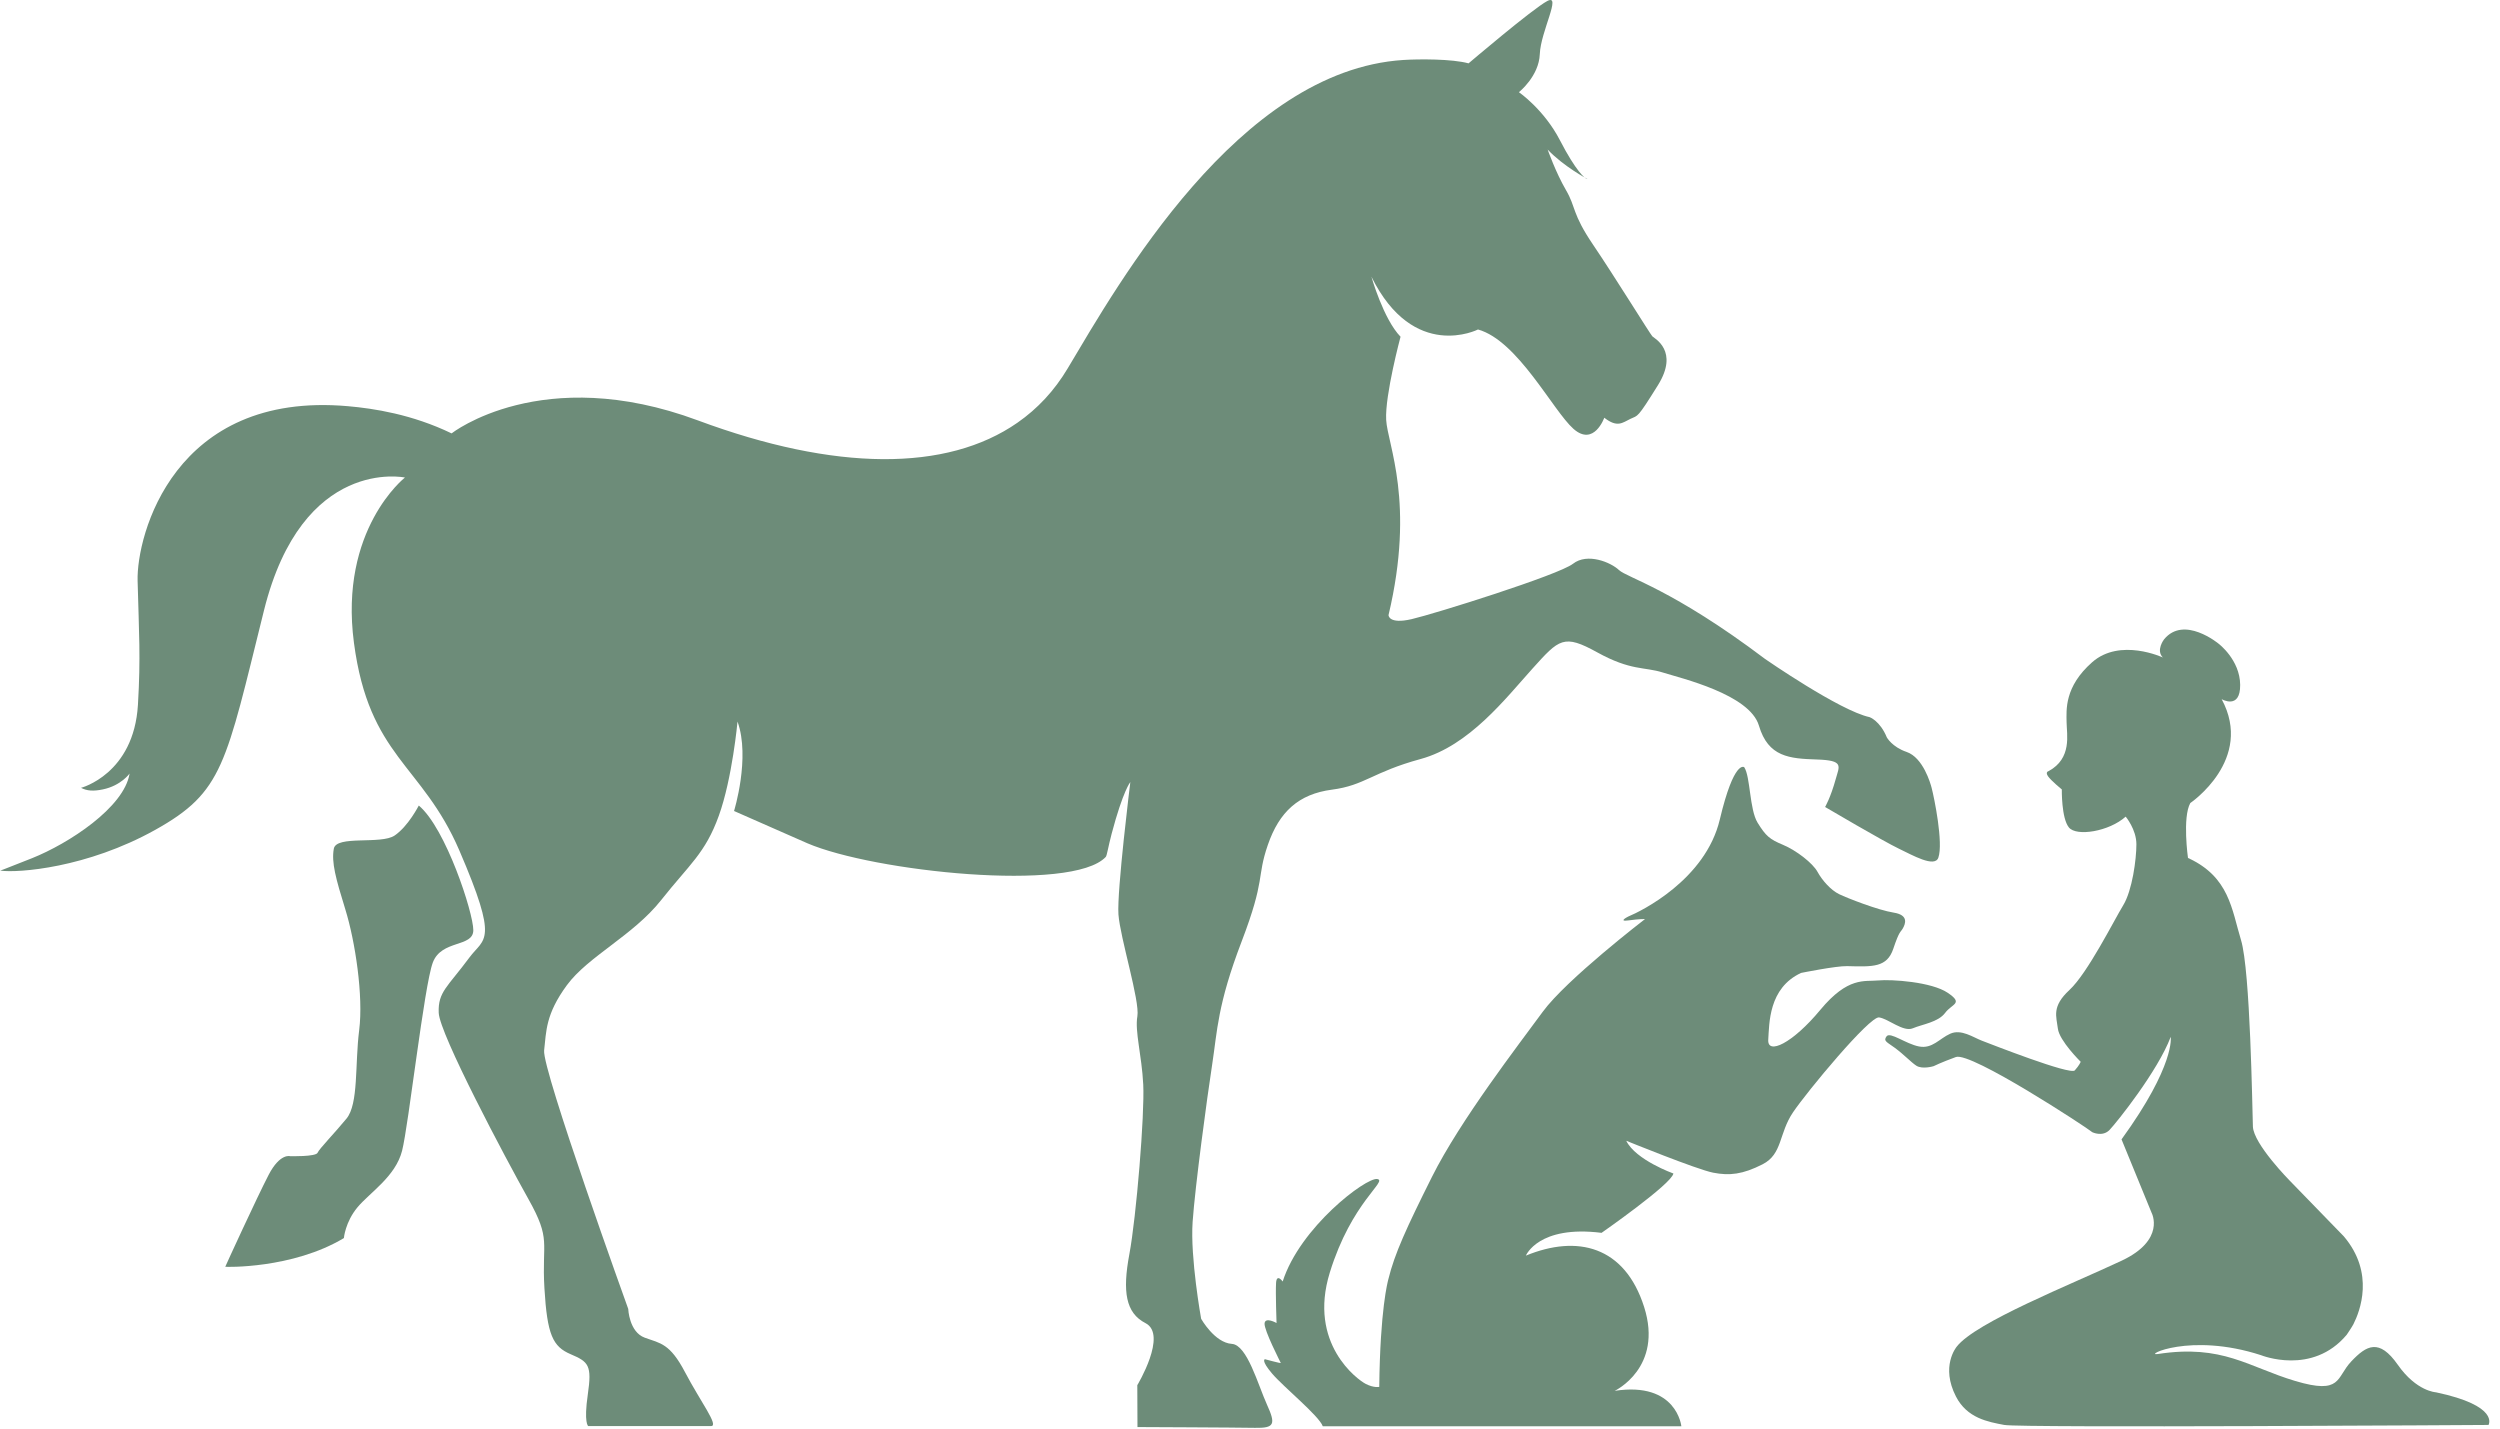
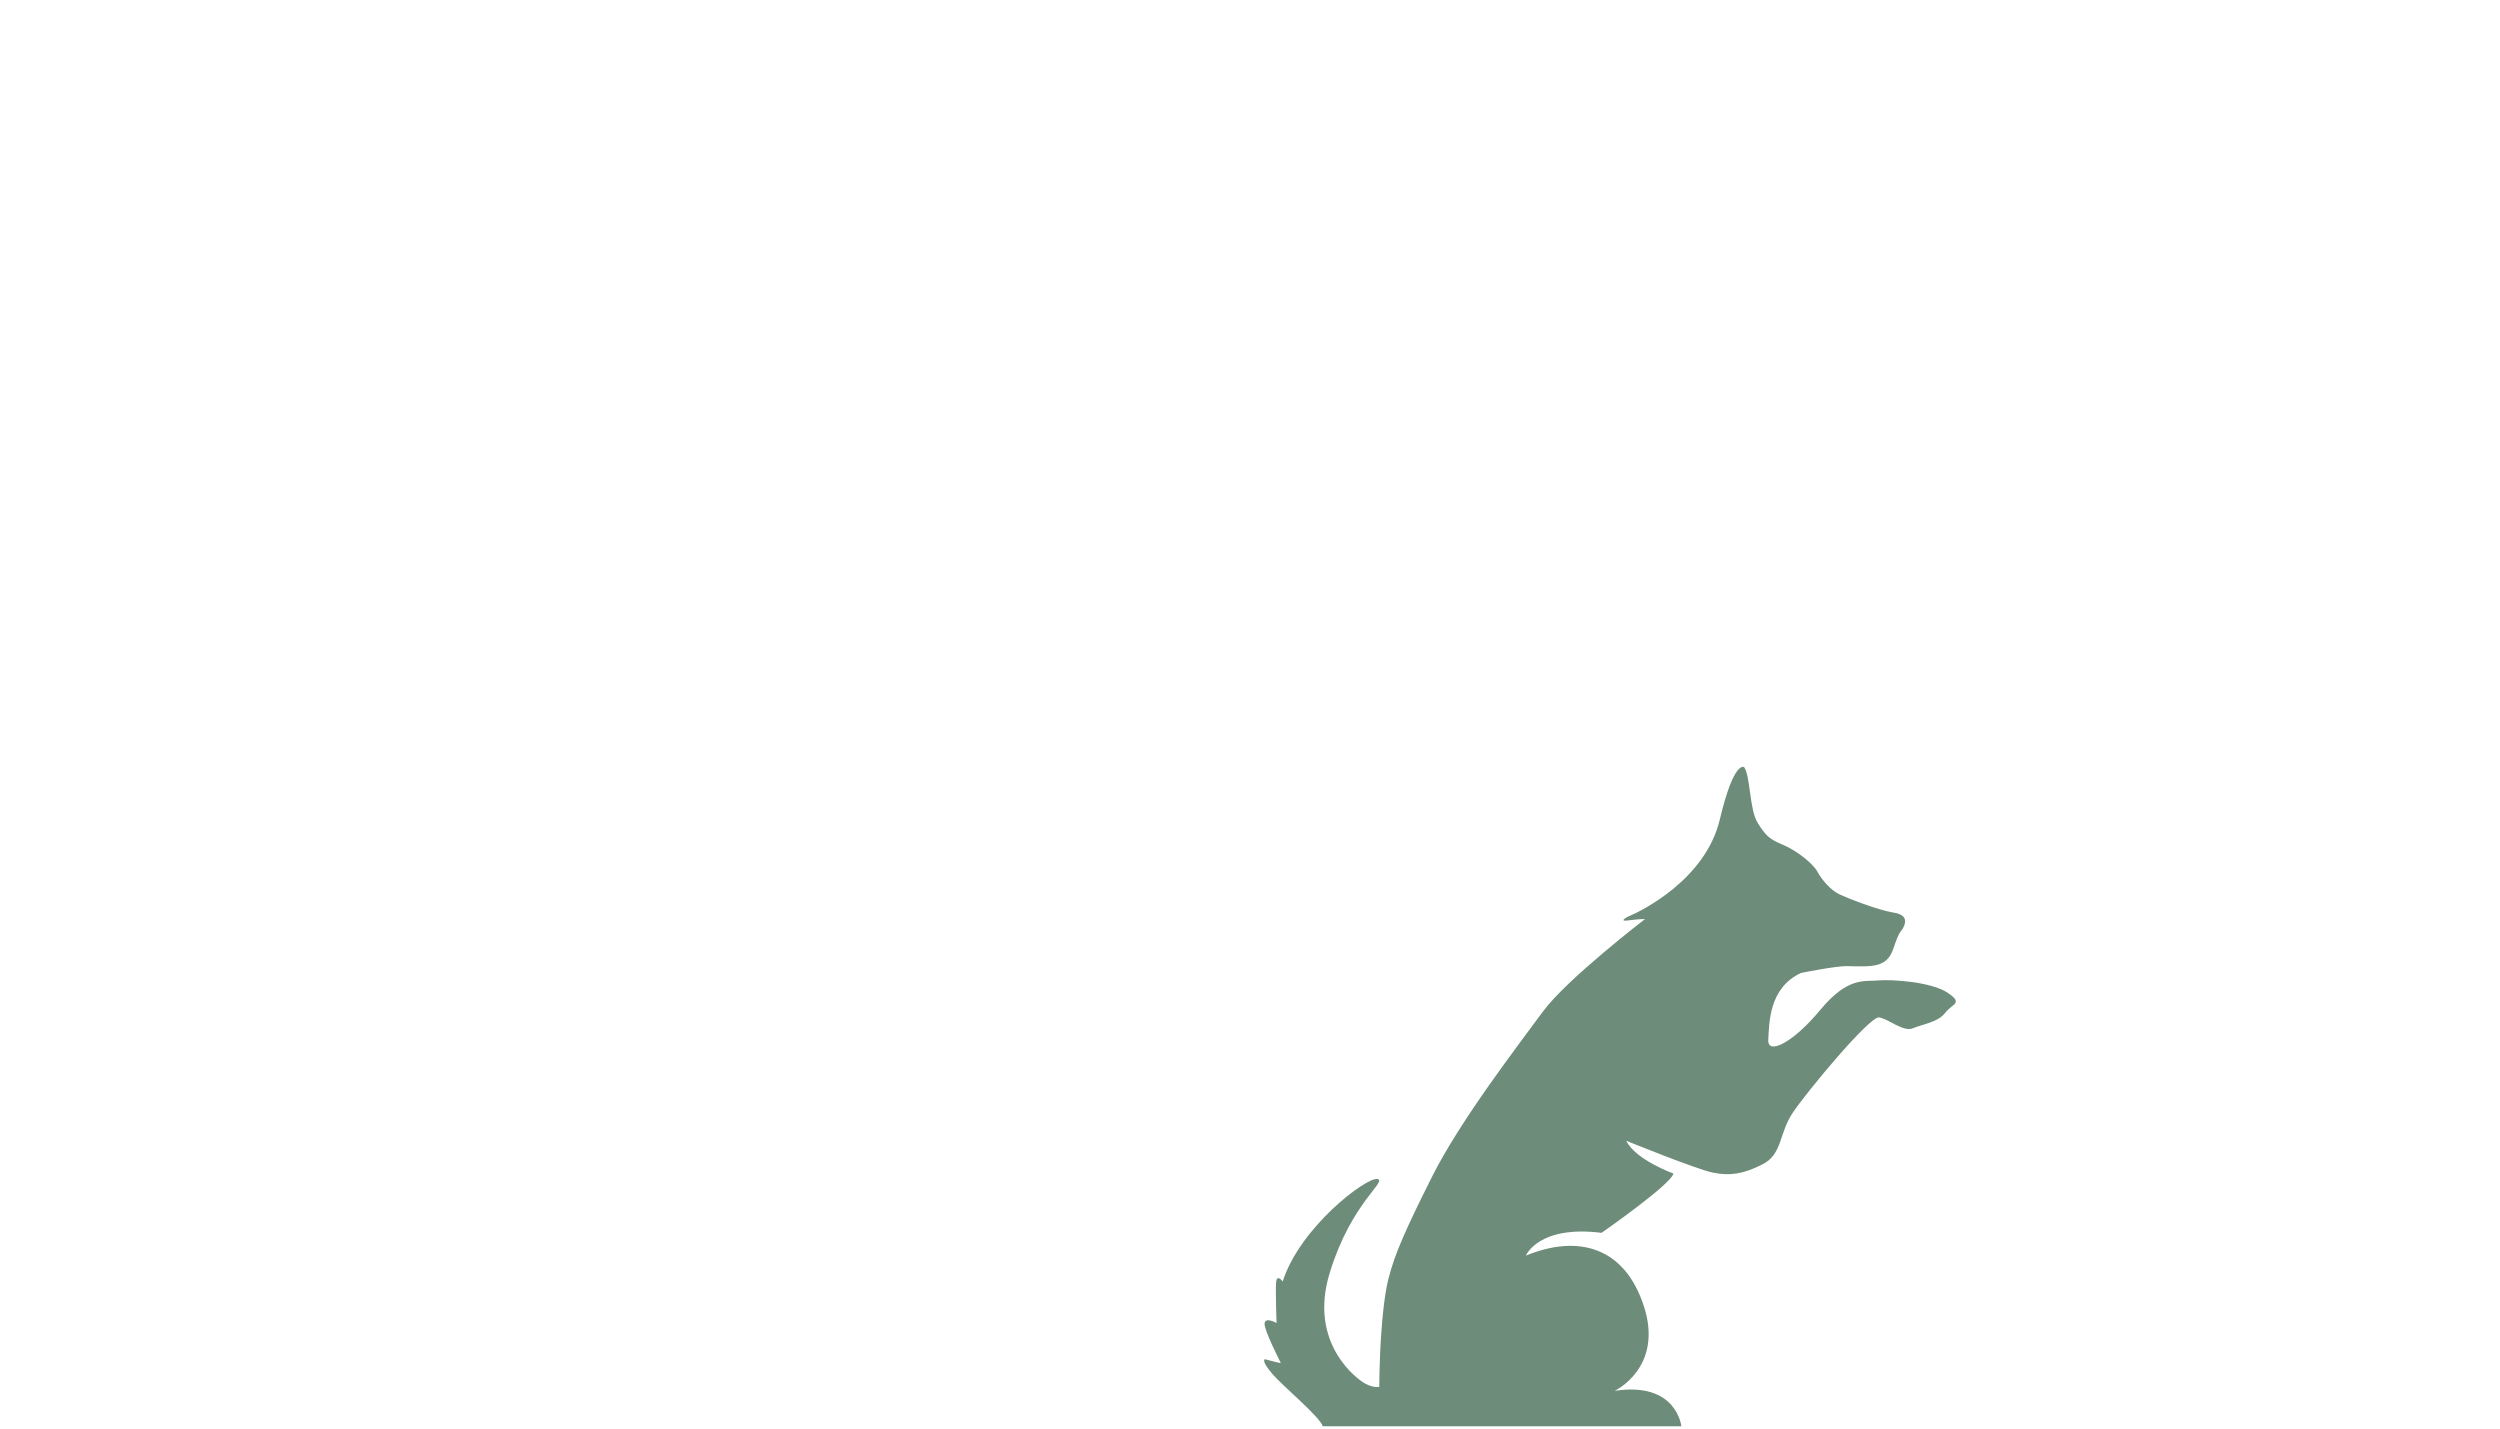
<svg xmlns="http://www.w3.org/2000/svg" width="175" height="100" viewBox="0 0 175 100" fill="none">
  <g clip-path="url(#clip0_34_5)">
-     <path fill-rule="evenodd" clip-rule="evenodd" d="M127.757 56.489C127.757 56.489 128.143 55.835 128.504 54.524C128.755 53.615 129.098 53.226 127.18 53.165C125.261 53.103 123.773 52.991 123.125 50.795C122.477 48.598 117.672 47.479 116.391 47.074C115.11 46.669 114.163 46.967 111.811 45.667C109.458 44.368 109.149 44.721 107.273 46.803C105.398 48.885 102.846 52.201 99.447 53.13C96.048 54.059 95.552 54.973 93.232 55.277C90.912 55.581 89.548 56.822 88.748 59.145C87.948 61.468 88.609 61.473 86.913 65.908C85.216 70.344 85.213 72.162 84.851 74.523C84.488 76.884 83.662 83.005 83.484 85.524C83.308 88.043 84.08 92.316 84.08 92.316C84.08 92.316 85.021 93.993 86.231 94.072C87.3 94.141 88.061 96.94 88.686 98.319C89.312 99.698 89.222 99.974 87.85 99.949C86.478 99.924 79.623 99.894 79.623 99.894L79.611 96.962C79.611 96.962 81.749 93.421 80.186 92.62C78.794 91.906 78.566 90.409 79.054 87.799C79.542 85.19 80.133 78.003 80.027 75.916C79.92 73.83 79.43 72.208 79.616 71.14C79.802 70.072 78.407 65.635 78.291 64.008C78.176 62.382 79.123 54.745 79.123 54.745C79.123 54.745 78.617 55.335 77.815 58.361C77.577 59.259 77.487 59.895 77.404 59.984C75.058 62.493 61.114 61.006 56.512 59.027C56.286 58.93 51.383 56.77 51.383 56.77C51.383 56.77 52.536 53.047 51.626 50.509C51.626 50.509 51.265 54.48 50.315 57.11C49.366 59.74 48.255 60.511 46.283 63.004C44.312 65.496 41.163 66.941 39.674 68.974C38.184 71.008 38.244 72.19 38.089 73.529C37.934 74.869 43.976 91.623 43.976 91.623C43.976 91.623 44.036 93.239 45.133 93.638C46.23 94.037 46.891 94.028 47.959 96.066C49.027 98.104 50.353 99.825 49.773 99.825C48.684 99.825 41.175 99.826 41.175 99.826C41.175 99.826 40.854 99.624 41.148 97.6C41.442 95.576 41.209 95.331 39.951 94.797C38.693 94.263 38.302 93.441 38.109 90.165C37.916 86.888 38.606 86.819 36.991 83.938C35.377 81.058 30.765 72.37 30.71 70.894C30.654 69.418 31.328 69.099 32.86 67.024C33.896 65.62 34.956 66.042 32.154 59.532C29.539 53.459 25.836 53.007 24.776 44.996C23.724 37.05 28.346 33.427 28.346 33.427C28.346 33.427 21.17 31.91 18.479 42.729C15.788 53.548 15.632 55.434 10.86 58.094C6.089 60.754 1.267 61.121 0.015 60.943C0.015 60.943 0.012 60.962 2.236 60.076C4.801 59.054 8.693 56.523 9.071 54.149C9.071 54.149 8.48 54.989 7.206 55.257C6.535 55.398 6.091 55.365 5.671 55.149C5.671 55.149 9.369 54.193 9.656 49.331C9.854 45.974 9.729 44.376 9.632 40.652C9.55 37.491 12.168 27.358 24.354 28.433C26.156 28.592 28.841 28.999 31.611 30.337C31.611 30.337 37.929 25.37 48.849 29.427C58.469 33.002 66.276 33.035 71.224 29.588C72.632 28.608 73.808 27.346 74.728 25.804C78.289 19.838 86.701 4.933 98.235 4.198C99.299 4.13 101.638 4.115 102.799 4.435C102.799 4.435 107.291 0.607 108.313 0.07C109.336 -0.467 107.844 2.217 107.787 3.779C107.73 5.341 106.324 6.453 106.324 6.453C106.324 6.453 108.082 7.663 109.196 9.819C110.309 11.975 110.976 12.553 111.119 12.533C111.119 12.533 109.441 11.644 108.335 10.468C108.335 10.468 108.895 12.065 109.617 13.304C110.34 14.542 110.019 14.92 111.512 17.125C113.006 19.329 115.522 23.402 115.666 23.545C115.809 23.689 117.548 24.563 116.061 26.955C114.573 29.346 114.679 29.056 114.126 29.323C113.572 29.589 113.219 29.96 112.3 29.241C112.3 29.241 111.575 31.282 110.143 30.02C108.711 28.757 106.252 23.842 103.46 23.064C103.46 23.064 98.959 25.355 95.998 19.366C95.998 19.366 96.832 22.325 98.038 23.572C98.038 23.572 96.939 27.662 97.032 29.391C97.126 31.12 99.074 35.155 97.197 43.056C97.197 43.056 97.19 43.716 98.813 43.34C100.437 42.964 109.1 40.25 110.11 39.463C111.119 38.676 112.756 39.363 113.328 39.903C113.9 40.442 117.057 41.224 123.561 46.131C123.561 46.131 128.789 49.754 130.869 50.199C130.869 50.199 131.599 50.451 132.078 51.618C132.078 51.618 132.444 52.288 133.461 52.635C134.621 53.031 135.133 54.839 135.214 55.15C135.397 55.846 136.044 59.01 135.684 60.037C135.43 60.762 133.862 59.855 132.928 59.411C131.823 58.884 127.757 56.489 127.757 56.489Z" fill="#6D8C79" />
-     <path fill-rule="evenodd" clip-rule="evenodd" d="M33.132 65.111C33.132 63.889 31.202 57.961 29.315 56.388C29.315 56.388 28.581 57.834 27.626 58.485C26.671 59.136 23.54 58.447 23.367 59.41C23.195 60.373 23.499 61.479 24.179 63.677C24.859 65.876 25.448 69.714 25.142 72.116C24.837 74.518 25.109 77.265 24.254 78.304C23.4 79.343 22.354 80.406 22.231 80.693C22.108 80.98 20.309 80.933 20.309 80.933C20.309 80.933 19.604 80.706 18.808 82.234C17.991 83.803 15.769 88.652 15.769 88.673C15.769 88.693 20.463 88.829 24.072 86.666C24.072 86.666 24.165 85.545 25.021 84.515C25.876 83.486 27.686 82.364 28.146 80.553C28.607 78.743 29.689 68.999 30.296 67.38C30.903 65.76 33.132 66.333 33.132 65.111Z" fill="#6D8C79" />
    <path fill-rule="evenodd" clip-rule="evenodd" d="M129.297 67.629C131.114 67.679 132.089 67.723 132.53 66.415C132.971 65.106 133.029 65.291 133.202 64.982C133.374 64.673 133.632 64.053 132.554 63.883C131.475 63.713 129.314 62.871 128.736 62.59C128.159 62.309 127.553 61.629 127.224 61.026C126.896 60.424 125.746 59.529 124.81 59.138C123.874 58.747 123.61 58.524 123.034 57.594C122.458 56.664 122.535 54.37 122.096 53.704C122.096 53.704 121.391 53.135 120.387 57.364C119.383 61.593 114.848 63.8 113.998 64.148C113.998 64.148 113.199 64.538 114 64.428C114.802 64.318 115.151 64.334 115.151 64.334C115.151 64.334 109.65 68.558 107.988 70.83C106.325 73.101 102.218 78.417 100.24 82.376C98.445 85.97 97.624 87.751 97.184 89.55C97.142 89.724 96.611 91.622 96.548 97.081C96.548 97.081 96.178 97.169 95.601 96.873C95.023 96.576 91.554 94.056 93.083 89.089C94.612 84.121 97.181 82.654 96.403 82.532C95.625 82.41 90.998 85.908 89.788 89.706C89.788 89.706 89.366 89.112 89.324 89.81C89.282 90.509 89.358 92.612 89.358 92.612C89.358 92.612 88.564 92.161 88.52 92.637C88.476 93.113 89.642 95.368 89.655 95.409C89.669 95.451 88.547 95.145 88.547 95.145C88.547 95.145 88.237 95.197 89.044 96.147C89.851 97.096 92.332 99.105 92.595 99.838H117.695C117.695 99.838 117.376 96.693 113.028 97.359C113.028 97.359 116.445 95.746 115.088 91.484C113.731 87.222 110.41 86.411 106.812 87.894C106.812 87.894 107.683 85.743 112.109 86.299C112.109 86.299 117.018 82.879 117.138 82.145C117.138 82.145 114.495 81.201 113.837 79.853C113.837 79.853 118.78 81.866 119.923 82.088C121.066 82.31 121.985 82.212 123.382 81.5C124.779 80.788 124.511 79.346 125.504 77.873C126.496 76.401 130.876 71.122 131.535 71.219C132.194 71.316 133.228 72.262 133.899 71.979C134.57 71.697 135.668 71.558 136.159 70.903C136.649 70.248 137.468 70.259 136.341 69.496C135.214 68.732 132.414 68.541 131.465 68.632C130.516 68.724 129.366 68.345 127.418 70.695C125.47 73.045 123.701 73.876 123.778 72.77C123.855 71.664 123.788 69.161 126.078 68.104C126.078 68.104 128.533 67.609 129.297 67.629Z" fill="#6D8C79" />
-     <path fill-rule="evenodd" clip-rule="evenodd" d="M148.507 79.756L150.615 84.903C150.615 84.903 151.62 86.79 148.512 88.25C144.962 89.919 138.286 92.56 136.968 94.269C136.926 94.325 135.839 95.655 136.915 97.752C137.696 99.275 139.154 99.529 140.298 99.746C141.442 99.963 174.196 99.746 174.196 99.746C174.196 99.746 175.001 98.41 170.519 97.462C170.519 97.462 169.157 97.404 167.848 95.537C166.54 93.67 165.66 94.167 164.586 95.302C163.512 96.436 163.94 97.644 160.667 96.669C157.394 95.694 155.58 94.08 151.047 94.781C150.01 94.941 153.283 93.241 158.272 94.863C158.272 94.863 161.86 96.322 164.275 93.426C164.275 93.426 164.65 92.872 164.739 92.695C165.192 91.799 166.25 89.124 164.073 86.551L160.29 82.655C160.29 82.655 157.745 80.082 157.703 78.856C157.66 77.63 157.523 67.939 156.871 65.805C156.219 63.67 156.062 61.383 153.159 60.057C153.159 60.057 152.76 57.225 153.321 56.213C153.321 56.213 157.801 53.175 155.516 48.941C155.516 48.941 156.826 49.705 156.812 47.944C156.799 46.184 155.301 45.058 155.301 45.058C155.301 45.058 152.877 43.046 151.481 44.759C151.481 44.759 150.895 45.519 151.401 46.025C151.401 46.025 148.408 44.629 146.451 46.356C144.494 48.083 144.652 49.695 144.661 50.553C144.669 51.411 145.06 53.078 143.401 53.98C143.401 53.98 143.151 54.029 143.36 54.336C143.569 54.642 144.327 55.261 144.327 55.261C144.327 55.261 144.293 57.267 144.822 57.921C145.352 58.576 147.637 58.206 148.798 57.164C148.798 57.164 149.548 58.059 149.548 59.098C149.549 60.136 149.263 62.325 148.624 63.37C147.985 64.415 146.13 68.126 144.864 69.296C143.599 70.466 143.951 71.153 144.051 72.003C144.152 72.853 145.651 74.328 145.651 74.328C145.651 74.328 145.548 74.58 145.235 74.927C144.921 75.274 139.346 73.083 138.731 72.848C138.116 72.613 137.286 72.016 136.519 72.359C135.753 72.702 135.263 73.432 134.333 73.253C133.402 73.074 132.314 72.205 132.06 72.543C131.805 72.88 132.104 72.951 132.649 73.356C133.288 73.829 133.76 74.345 134.134 74.593C134.562 74.877 135.354 74.631 135.354 74.631C135.354 74.631 135.861 74.376 136.913 73.992C137.965 73.607 146.102 78.942 146.462 79.255C146.462 79.255 147.177 79.608 147.671 79.093C148.165 78.578 151.048 74.973 151.95 72.581C151.95 72.581 152.291 74.537 148.507 79.756Z" fill="#6D8C79" />
  </g>
  <defs>
    <clipPath id="clip0_34_5">
      <rect width="174.252" height="100" fill="white" transform="matrix(-1 0 0 1 174.252 0)" />
    </clipPath>
  </defs>
</svg>